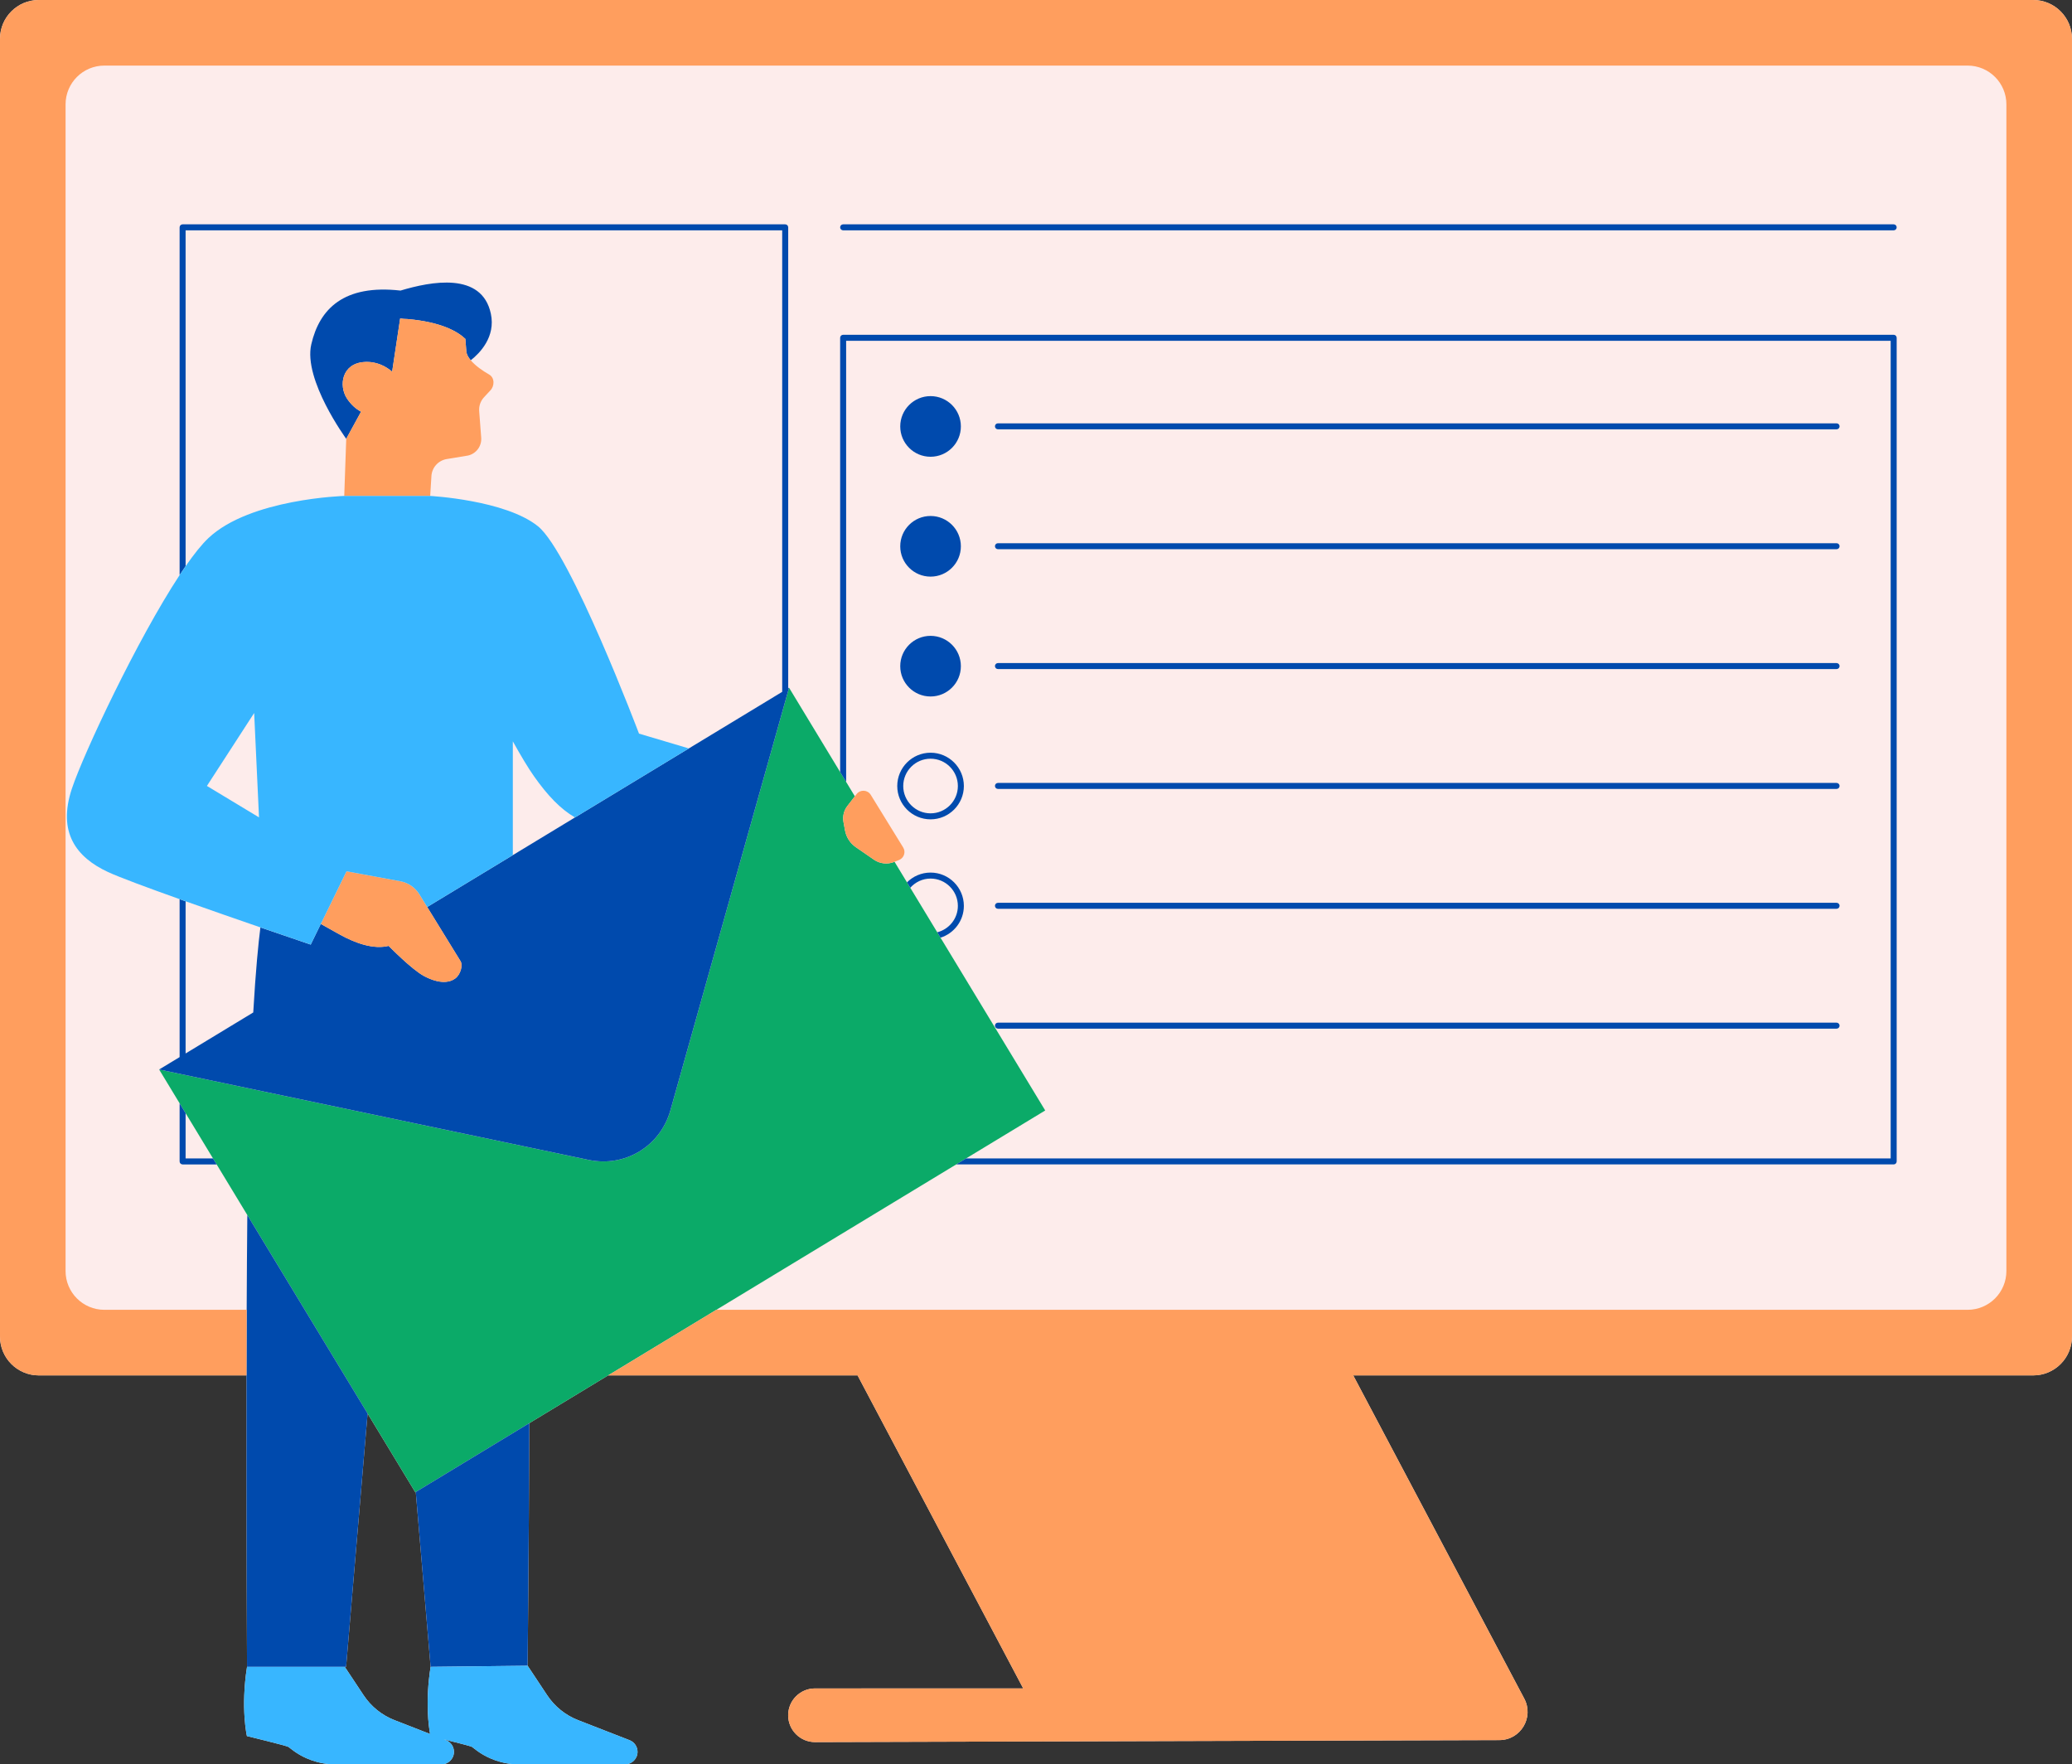
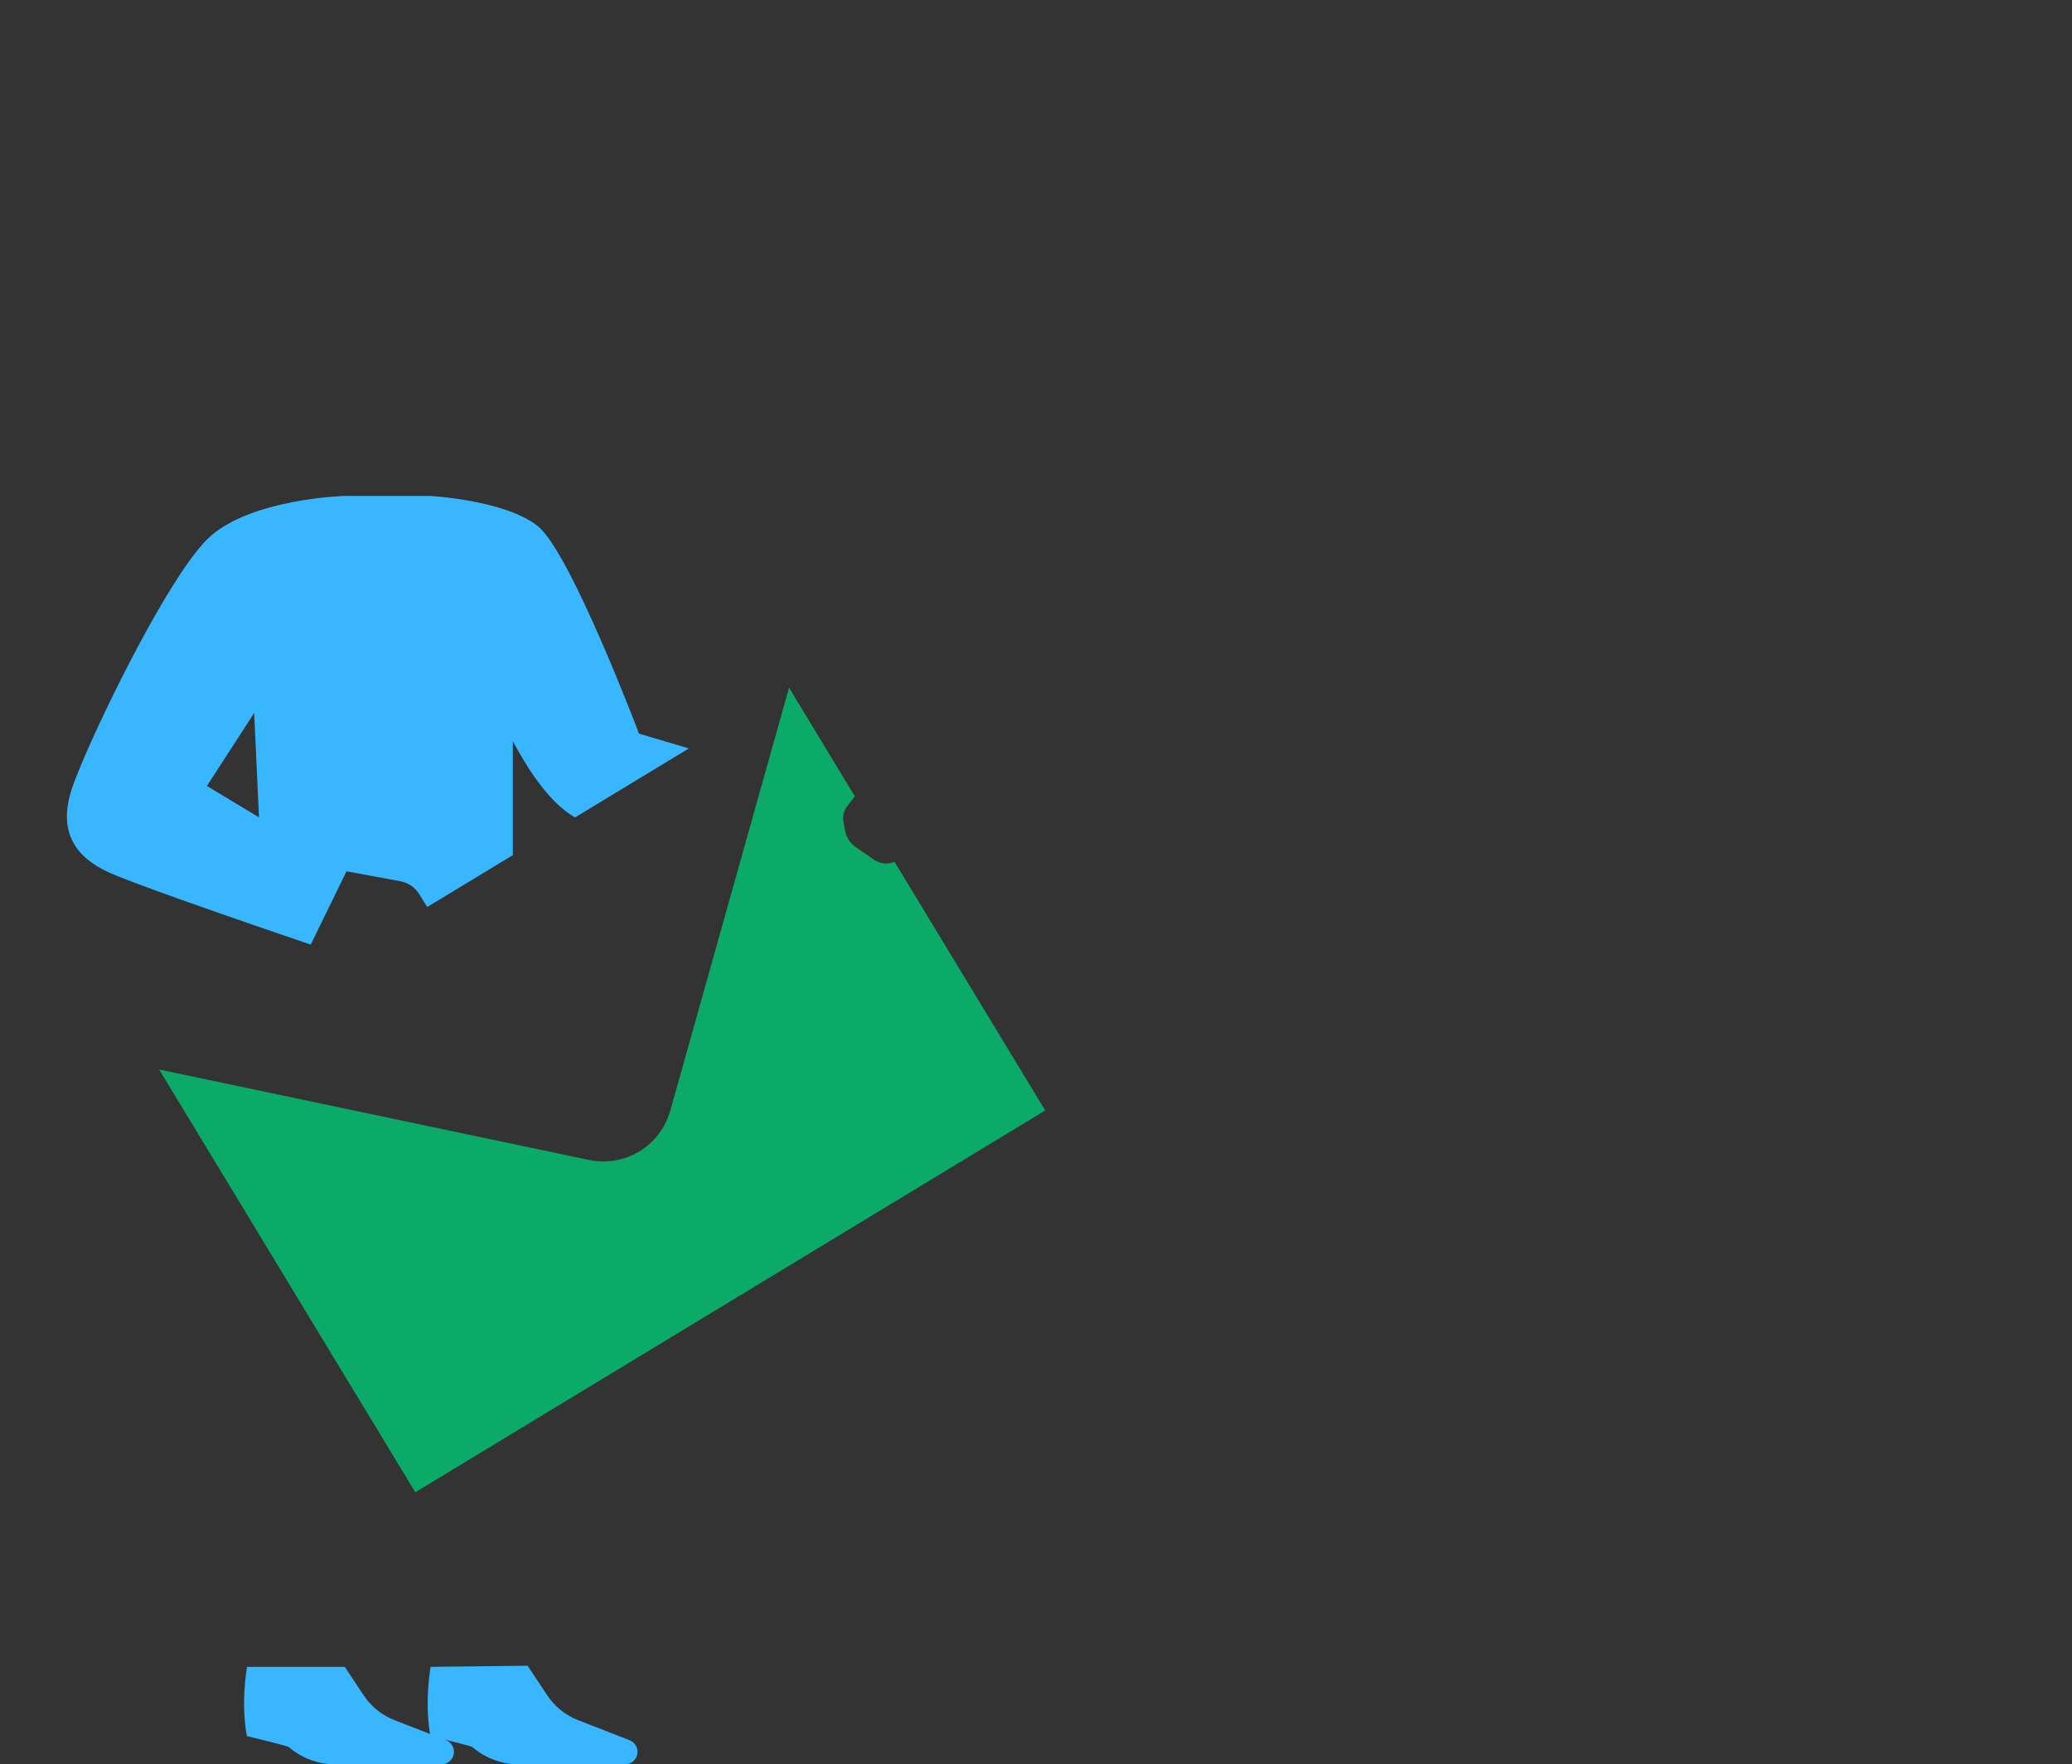
<svg xmlns="http://www.w3.org/2000/svg" fill="#000000" height="467.3" preserveAspectRatio="xMidYMid meet" version="1" viewBox="0.0 0.0 548.9 467.3" width="548.9" zoomAndPan="magnify">
  <rect x="0.0" y="0.0" width="548.9" height="467.3" fill="#333333" stroke="none" />
  <g id="change1_1">
-     <path d="M538.618,0H10.275C4.6,0,0,4.6,0,10.275v343.747c0,5.675,4.6,10.275,10.275,10.275h55.024 c-0.069,39.126,0.142,77.192,0.142,77.192c-1.727,10.999-0.027,18.337-0.027,18.337s10.522,2.551,11.001,2.87 c0.089,0.06,0.346,0.258,0.704,0.542c3.325,2.637,7.449,4.081,11.693,4.081h28.133c1.83,0,3.314-1.484,3.314-3.314 c0-1.366-0.838-2.593-2.112-3.088l-0.577-0.225c3.106,0.771,7.182,1.808,7.476,2.003c0.089,0.06,0.346,0.258,0.704,0.542 c3.325,2.637,7.449,4.081,11.693,4.081h28.133c1.83,0,3.314-1.484,3.314-3.314c0-1.366-0.839-2.593-2.112-3.088l-13.628-5.306 c-3.348-1.304-6.212-3.611-8.198-6.605l-5.178-7.807c0,0,0.32-30.094,0.452-64.25l20.879-12.653h66.079l43.88,82.913H215.9 c-3.924,0-7.106,3.181-7.106,7.106c0,3.932,3.194,7.117,7.127,7.106l181.294-0.528c5.624-0.016,9.217-6.003,6.587-10.974 l-45.314-85.622h180.131c5.675,0,10.275-4.6,10.275-10.275V10.275C548.893,4.6,544.293,0,538.618,0z M113.935,459.277l-9.417-3.666 c-3.348-1.304-6.212-3.611-8.198-6.605l-4.986-7.517h0.353l5.691-67.096l12.642,20.861l0.123-0.074l3.928,46.31 C112.615,450.761,113.592,457.411,113.935,459.277z" fill="#fdeceb" />
-   </g>
+     </g>
  <g id="change2_1">
    <path d="M276.891,294.127l-20.959,12.702l-2.619,1.587l-63.541,38.507l-28.667,17.373l-20.879,12.653l-30.082,18.23 l-0.123,0.074l-12.642-20.861L65.52,321.824l-8.125-13.408l-0.962-1.587l-7.265-11.987l-1.587-2.619l-5.422-8.947l113.752,23.933 c9.684,2.037,19.016-3.618,21.692-13.146l31.427-111.914l13.537,22.337l1.587,2.619l2.31,3.812l-1.98,2.555 c-0.934,1.205-1.31,2.75-1.035,4.249l0.414,2.258c0.328,1.79,1.355,3.377,2.854,4.41l4.799,3.308 c1.577,1.087,3.593,1.313,5.372,0.601l0.089-0.036l3.3,5.445l0.867,1.431l7.146,11.791l0.866,1.429L276.891,294.127z" fill="#0baa68" />
  </g>
  <g id="change3_1">
-     <path d="M208.805,182.284l0.224-0.136l0,0l-31.427,111.914c-2.676,9.528-12.007,15.183-21.692,13.146L42.159,283.275h0 l5.422-3.286v-41.835c0.527,0.188,1.054,0.376,1.587,0.565v40.308l17.922-10.861c0.655-11.318,1.364-18.365,1.895-22.529 c7.674,2.643,13.328,4.556,13.328,4.556l2.673-5.474l4.856,2.718c2.26,1.265,4.549,2.268,6.758,2.845 c2.239,0.584,4.397,0.728,6.359,0.252c0,0,6.111,6.267,9.394,8.003c4.161,2.201,6.825,1.697,8.262,0.615 c1.437-1.082,2.036-3.514,1.383-4.574l-8.826-14.338l22.682-13.746l16.462-9.976l30.171-18.284l24.729-14.986V61.008H49.168v88.955 c-0.521,0.751-1.051,1.541-1.587,2.355V60.214c0-0.439,0.355-0.794,0.794-0.794h159.637c0.439,0,0.794,0.355,0.794,0.794V182.284z M49.168,306.829v-11.987l-1.587-2.619v15.4c0,0.439,0.355,0.794,0.794,0.794h9.02l-0.962-1.587H49.168z M223.36,61.008h278.3 c0.439,0,0.794-0.355,0.794-0.794s-0.355-0.794-0.794-0.794h-278.3c-0.439,0-0.794,0.355-0.794,0.794S222.921,61.008,223.36,61.008z M501.66,88.674h-278.3c-0.439,0-0.794,0.355-0.794,0.794v115.017l1.587,2.619V90.262h276.712v216.567H255.931l-2.619,1.587H501.66 c0.439,0,0.794-0.355,0.794-0.794V89.468C502.453,89.029,502.098,88.674,501.66,88.674z M264.371,113.719h222.162 c0.439,0,0.794-0.355,0.794-0.794s-0.355-0.794-0.794-0.794H264.371c-0.439,0-0.794,0.355-0.794,0.794 S263.933,113.719,264.371,113.719z M264.371,145.466h222.162c0.439,0,0.794-0.355,0.794-0.794c0-0.439-0.355-0.794-0.794-0.794 H264.371c-0.439,0-0.794,0.355-0.794,0.794C263.578,145.111,263.933,145.466,264.371,145.466z M264.371,177.213h222.162 c0.439,0,0.794-0.355,0.794-0.794s-0.355-0.794-0.794-0.794H264.371c-0.439,0-0.794,0.355-0.794,0.794 S263.933,177.213,264.371,177.213z M237.693,208.192c0-4.865,3.958-8.824,8.824-8.824c4.866,0,8.824,3.958,8.824,8.824 c0,4.865-3.958,8.824-8.824,8.824C241.651,217.015,237.693,213.057,237.693,208.192z M239.28,208.192 c0,3.99,3.246,7.236,7.236,7.236c3.99,0,7.237-3.246,7.237-7.236c0-3.99-3.247-7.236-7.237-7.236 C242.526,200.956,239.28,204.202,239.28,208.192z M264.371,208.961h222.162c0.439,0,0.794-0.355,0.794-0.794 s-0.355-0.794-0.794-0.794H264.371c-0.439,0-0.794,0.355-0.794,0.794S263.933,208.961,264.371,208.961z M246.516,231.115 c-2.435,0-4.643,0.992-6.241,2.592l0.867,1.431c1.326-1.483,3.232-2.436,5.373-2.436c3.99,0,7.237,3.247,7.237,7.237 c0,3.375-2.333,6.195-5.465,6.991l0.866,1.429c3.581-1.124,6.186-4.473,6.186-8.42C255.34,235.074,251.382,231.115,246.516,231.115z M264.371,240.707h222.162c0.439,0,0.794-0.355,0.794-0.794s-0.355-0.794-0.794-0.794H264.371c-0.439,0-0.794,0.355-0.794,0.794 S263.933,240.707,264.371,240.707z M264.371,272.454h222.162c0.439,0,0.794-0.355,0.794-0.794s-0.355-0.794-0.794-0.794H264.371 c-0.439,0-0.794,0.355-0.794,0.794S263.933,272.454,264.371,272.454z M246.516,120.98c4.435,0,8.03-3.595,8.03-8.03 c0-4.435-3.595-8.03-8.03-8.03c-4.435,0-8.03,3.595-8.03,8.03C238.486,117.385,242.081,120.98,246.516,120.98z M246.516,152.727 c4.435,0,8.03-3.595,8.03-8.03c0-4.435-3.595-8.03-8.03-8.03c-4.435,0-8.03,3.595-8.03,8.03 C238.486,149.132,242.081,152.727,246.516,152.727z M246.516,184.475c4.435,0,8.03-3.595,8.03-8.03c0-4.435-3.595-8.03-8.03-8.03 c-4.435,0-8.03,3.595-8.03,8.03C238.486,180.879,242.081,184.475,246.516,184.475z M96.411,95.891 c3.439-0.259,5.966,1.26,7.473,2.561l2.123-14.102c0.608,0.101,1.273,0.143,1.962,0.154c9.022,0.79,13.332,3.36,15.311,5.258 c0.111,1.282,0.173,2.422,0.261,3.346c0.073,0.767,0.522,1.554,1.166,2.318c2.367-1.861,6.64-6.17,5.328-12.334 c-2.381-11.182-15.886-8.545-23.934-6.13c-14.996-1.691-21.465,4.839-23.636,14.243c-2.171,9.404,9.257,25.02,9.257,25.02 l3.925-7.178c-1.342-0.737-2.665-1.848-3.763-3.548C89.704,102.126,90.552,96.333,96.411,95.891z M65.349,346.924 c-0.024,5.734-0.041,11.564-0.051,17.373c-0.069,39.126,0.142,77.192,0.142,77.192h25.894h0.353l5.691-67.096L65.52,321.824 C65.441,329.679,65.386,338.186,65.349,346.924z M114.071,441.489l25.702-0.29c0,0,0.32-30.094,0.452-64.25l-30.082,18.23 L114.071,441.489z" fill="#004aad" />
-   </g>
+     </g>
  <g id="change4_1">
-     <path d="M548.893,10.275v343.747c0,5.675-4.6,10.275-10.275,10.275H358.487l45.314,85.622 c2.631,4.971-0.962,10.958-6.587,10.974l-181.294,0.528c-3.933,0.012-7.127-3.173-7.127-7.106c0-3.924,3.181-7.106,7.106-7.106 h55.163l-43.88-82.913h-66.079l28.667-17.373h28.217h131.305h171.953c5.675,0,10.275-4.6,10.275-10.275V27.647 c0-5.675-4.6-10.275-10.275-10.275h-493.6c-5.675,0-10.275,4.6-10.275,10.275v309.002c0,5.675,4.6,10.275,10.275,10.275h37.703 c-0.024,5.734-0.041,11.564-0.051,17.373H10.275C4.6,364.297,0,359.696,0,354.022V10.275C0,4.6,4.6,0,10.275,0h528.344 C544.293,0,548.893,4.6,548.893,10.275z M129.576,99.196c-1.71-0.973-3.656-2.33-4.869-3.769c-0.644-0.764-1.092-1.551-1.166-2.318 c-0.088-0.925-0.15-2.064-0.261-3.346c-1.979-1.899-6.289-4.469-15.311-5.258c-0.69-0.01-1.354-0.053-1.962-0.154l-2.123,14.102 c-1.507-1.3-4.034-2.819-7.473-2.561c-5.859,0.441-6.708,6.235-4.528,9.607c1.098,1.701,2.421,2.812,3.763,3.548l-3.925,7.178 l-0.526,15.133h22.767l0.327-5.277c0.14-2.26,1.822-4.123,4.056-4.491l5.609-0.926c2.189-0.478,3.692-2.496,3.522-4.731 l-0.536-7.045c-0.103-1.349,0.362-2.679,1.282-3.67l1.634-1.761C131.07,102.243,131.067,100.045,129.576,99.196z M226.715,224.389 l4.799,3.308c1.577,1.087,3.593,1.313,5.372,0.601l0.089-0.036l1.192-0.477c1.316-0.526,1.839-2.112,1.096-3.318l-8.593-13.943 c-0.837-1.358-2.772-1.461-3.749-0.201l-0.459,0.592l-1.98,2.555c-0.934,1.205-1.31,2.75-1.035,4.249l0.414,2.258 C224.19,221.77,225.217,223.356,226.715,224.389z M113.174,240.239l-2.073-3.367c-1.117-1.815-2.951-3.072-5.046-3.459 l-14.257-2.637l-6.81,13.944l4.856,2.718c2.26,1.265,4.549,2.268,6.758,2.845c2.239,0.584,4.397,0.728,6.359,0.252 c0,0,6.111,6.267,9.394,8.003c4.161,2.201,6.825,1.697,8.262,0.615c1.437-1.082,2.036-3.514,1.383-4.574L113.174,240.239z" fill="#ff9e5e" />
-   </g>
+     </g>
  <g id="change5_1">
    <path d="M168.888,464.005c0,1.83-1.484,3.314-3.314,3.314h-28.133c-4.244,0-8.368-1.444-11.693-4.081 c-0.358-0.284-0.615-0.483-0.704-0.542c-0.294-0.196-4.37-1.232-7.476-2.003l0.577,0.225c1.273,0.496,2.112,1.722,2.112,3.088 c0,1.83-1.484,3.314-3.314,3.314H88.811c-4.244,0-8.368-1.444-11.693-4.081c-0.358-0.284-0.615-0.483-0.704-0.542 c-0.478-0.319-11.001-2.87-11.001-2.87s-1.7-7.338,0.027-18.337h25.894l4.986,7.517c1.986,2.994,4.849,5.302,8.198,6.605 l9.417,3.666c-0.343-1.866-1.32-8.517,0.135-17.789l25.702-0.29l5.178,7.807c1.986,2.994,4.849,5.302,8.198,6.605l13.628,5.306 C168.05,461.412,168.888,462.639,168.888,464.005z M68.986,245.637c-5.951-2.049-13.112-4.536-19.817-6.917 c-0.533-0.19-1.061-0.377-1.587-0.565c-8.508-3.034-16.027-5.818-18.969-7.184c-8.366-3.884-13.446-10.458-9.561-22.111 c3.109-9.326,17.313-39.496,28.531-56.541c0.536-0.815,1.066-1.604,1.587-2.355c2.199-3.17,4.251-5.748,6.036-7.436 c11.055-10.458,35.99-11.168,35.991-11.168h22.767h0c0,0,19.91,1.061,28.553,8.03c8.642,6.97,26.763,54.92,26.763,54.92l13.21,3.925 l-30.171,18.284c-3.854-2.258-7.211-5.756-10.849-10.905c-1.565-2.214-3.523-5.501-5.613-9.252v30.133l-22.682,13.746l-2.073-3.367 c-1.117-1.815-2.951-3.072-5.046-3.459l-14.257-2.637l-6.81,13.944l-2.673,5.474C82.314,250.193,76.66,248.279,68.986,245.637z M68.613,216.492l-1.281-27.644l-12.516,19.318L68.613,216.492z" fill="#38b6ff" />
  </g>
</svg>